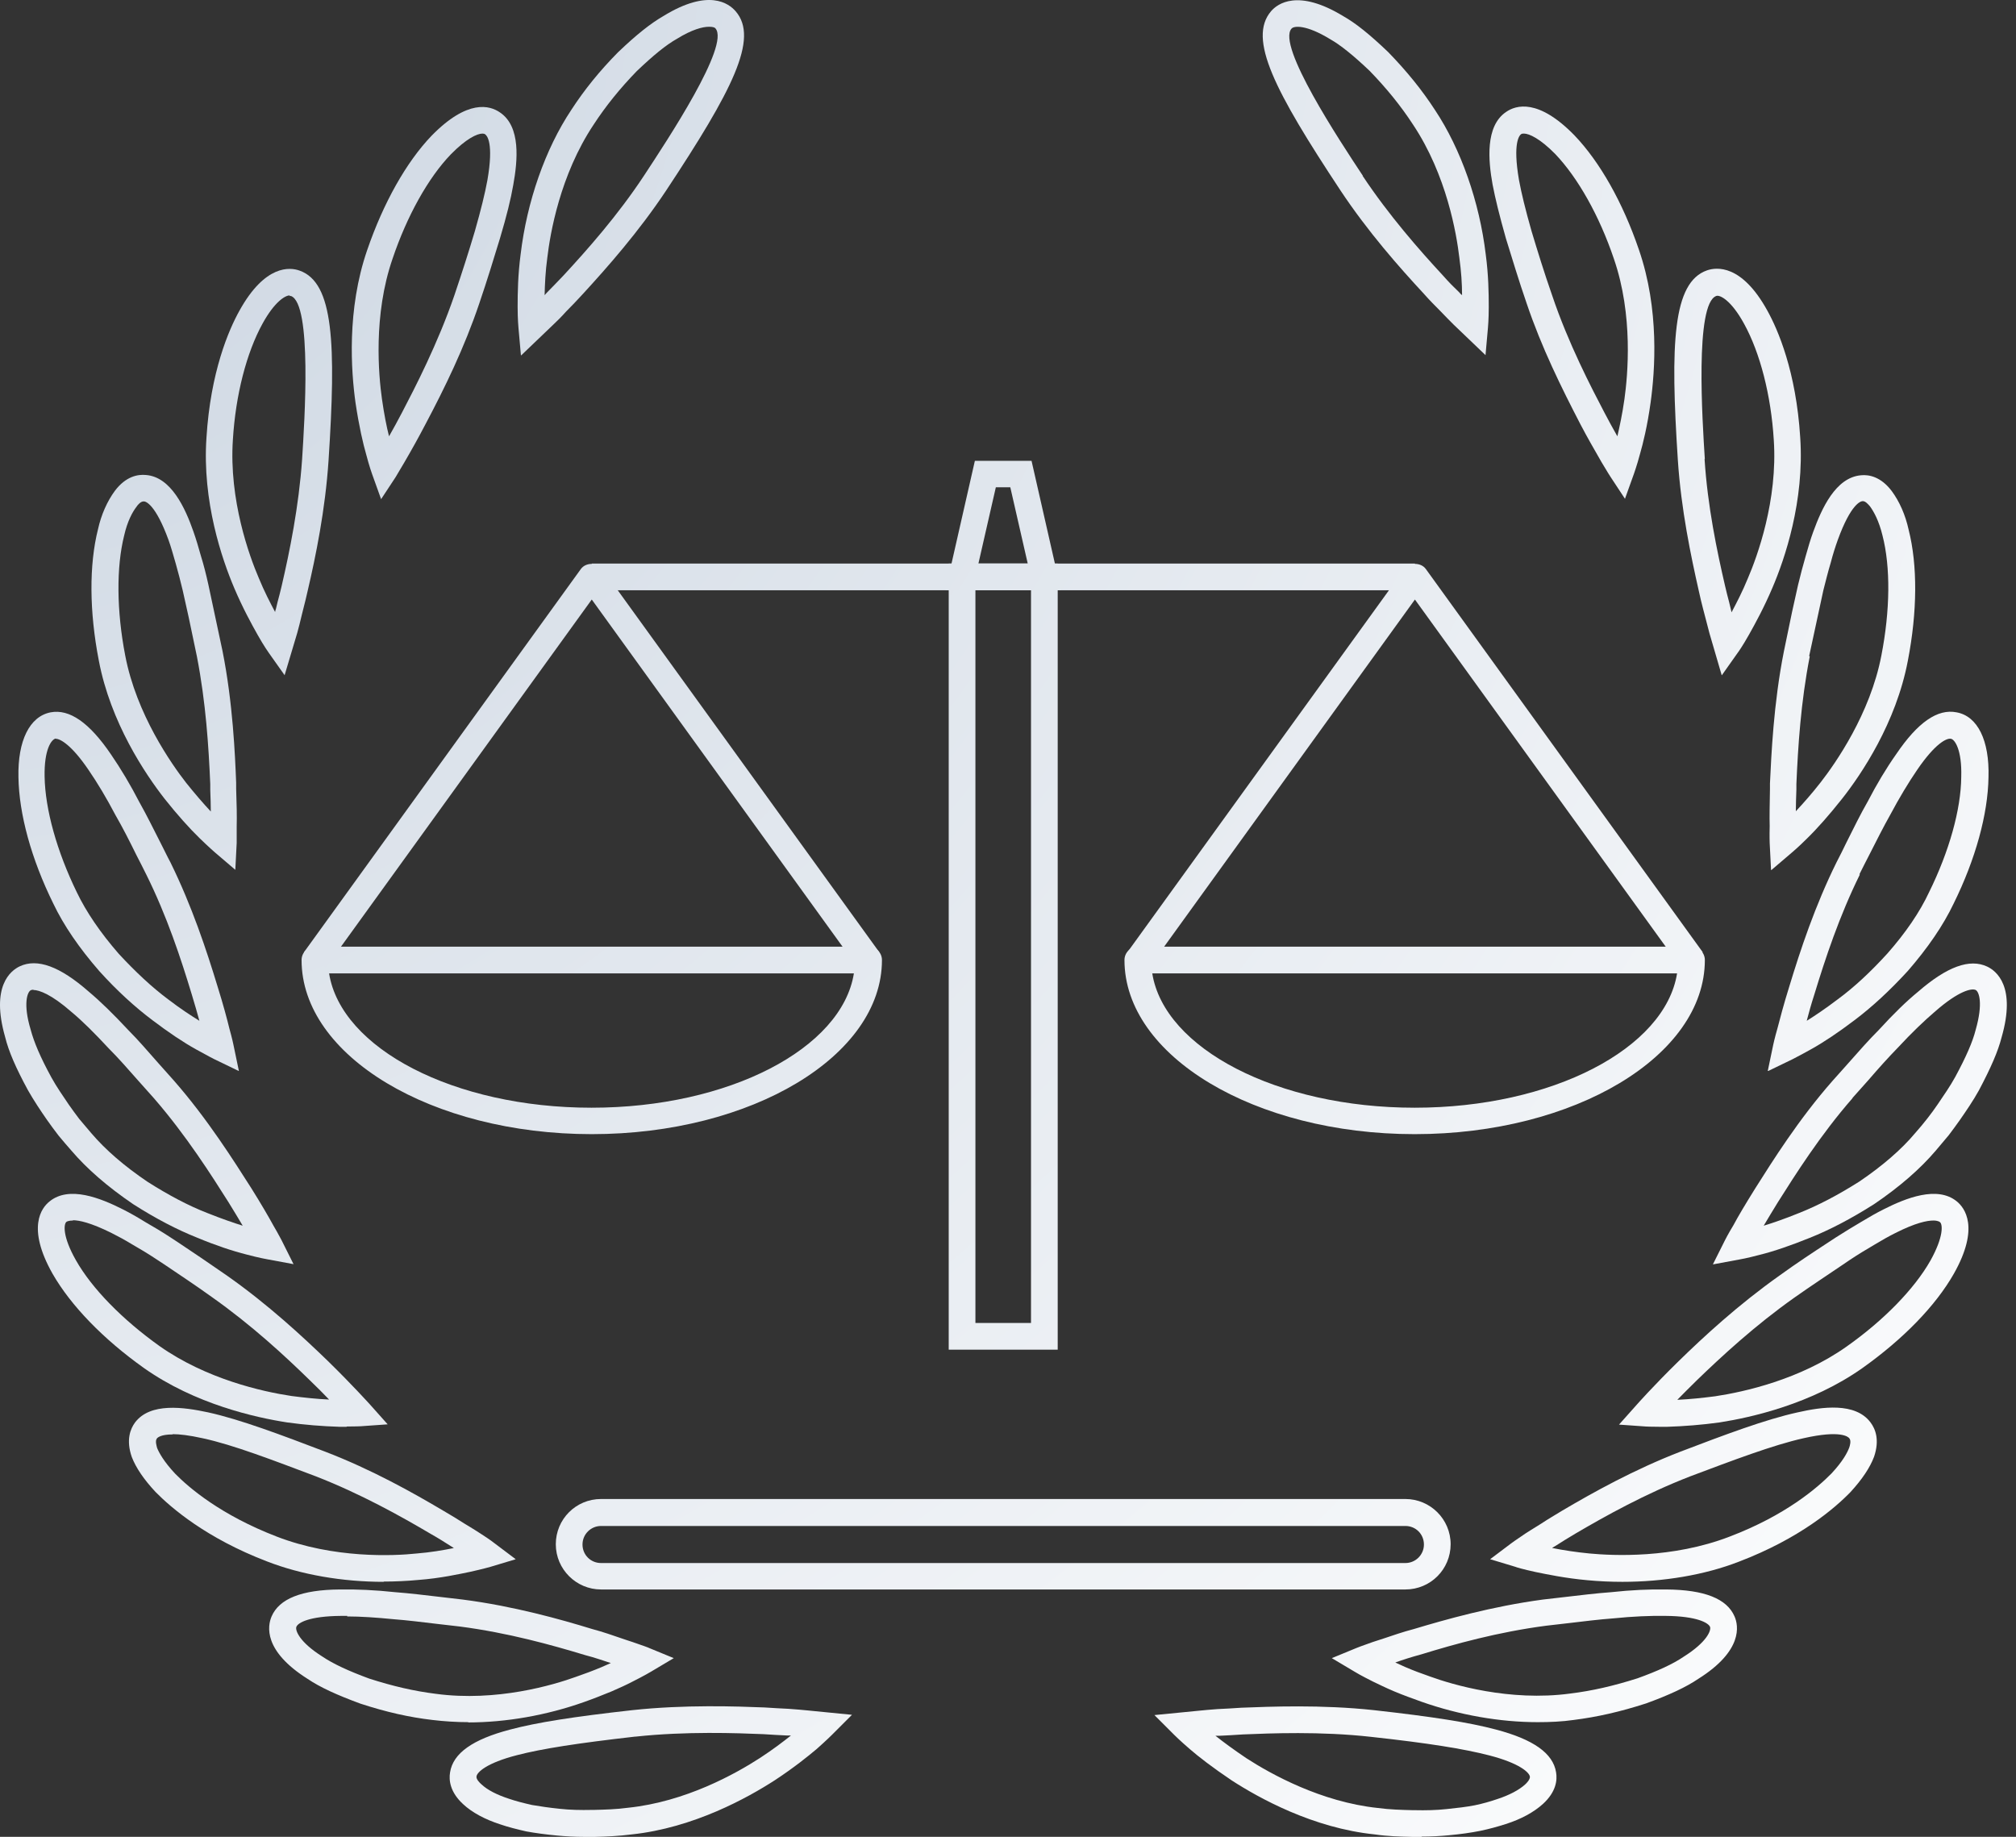
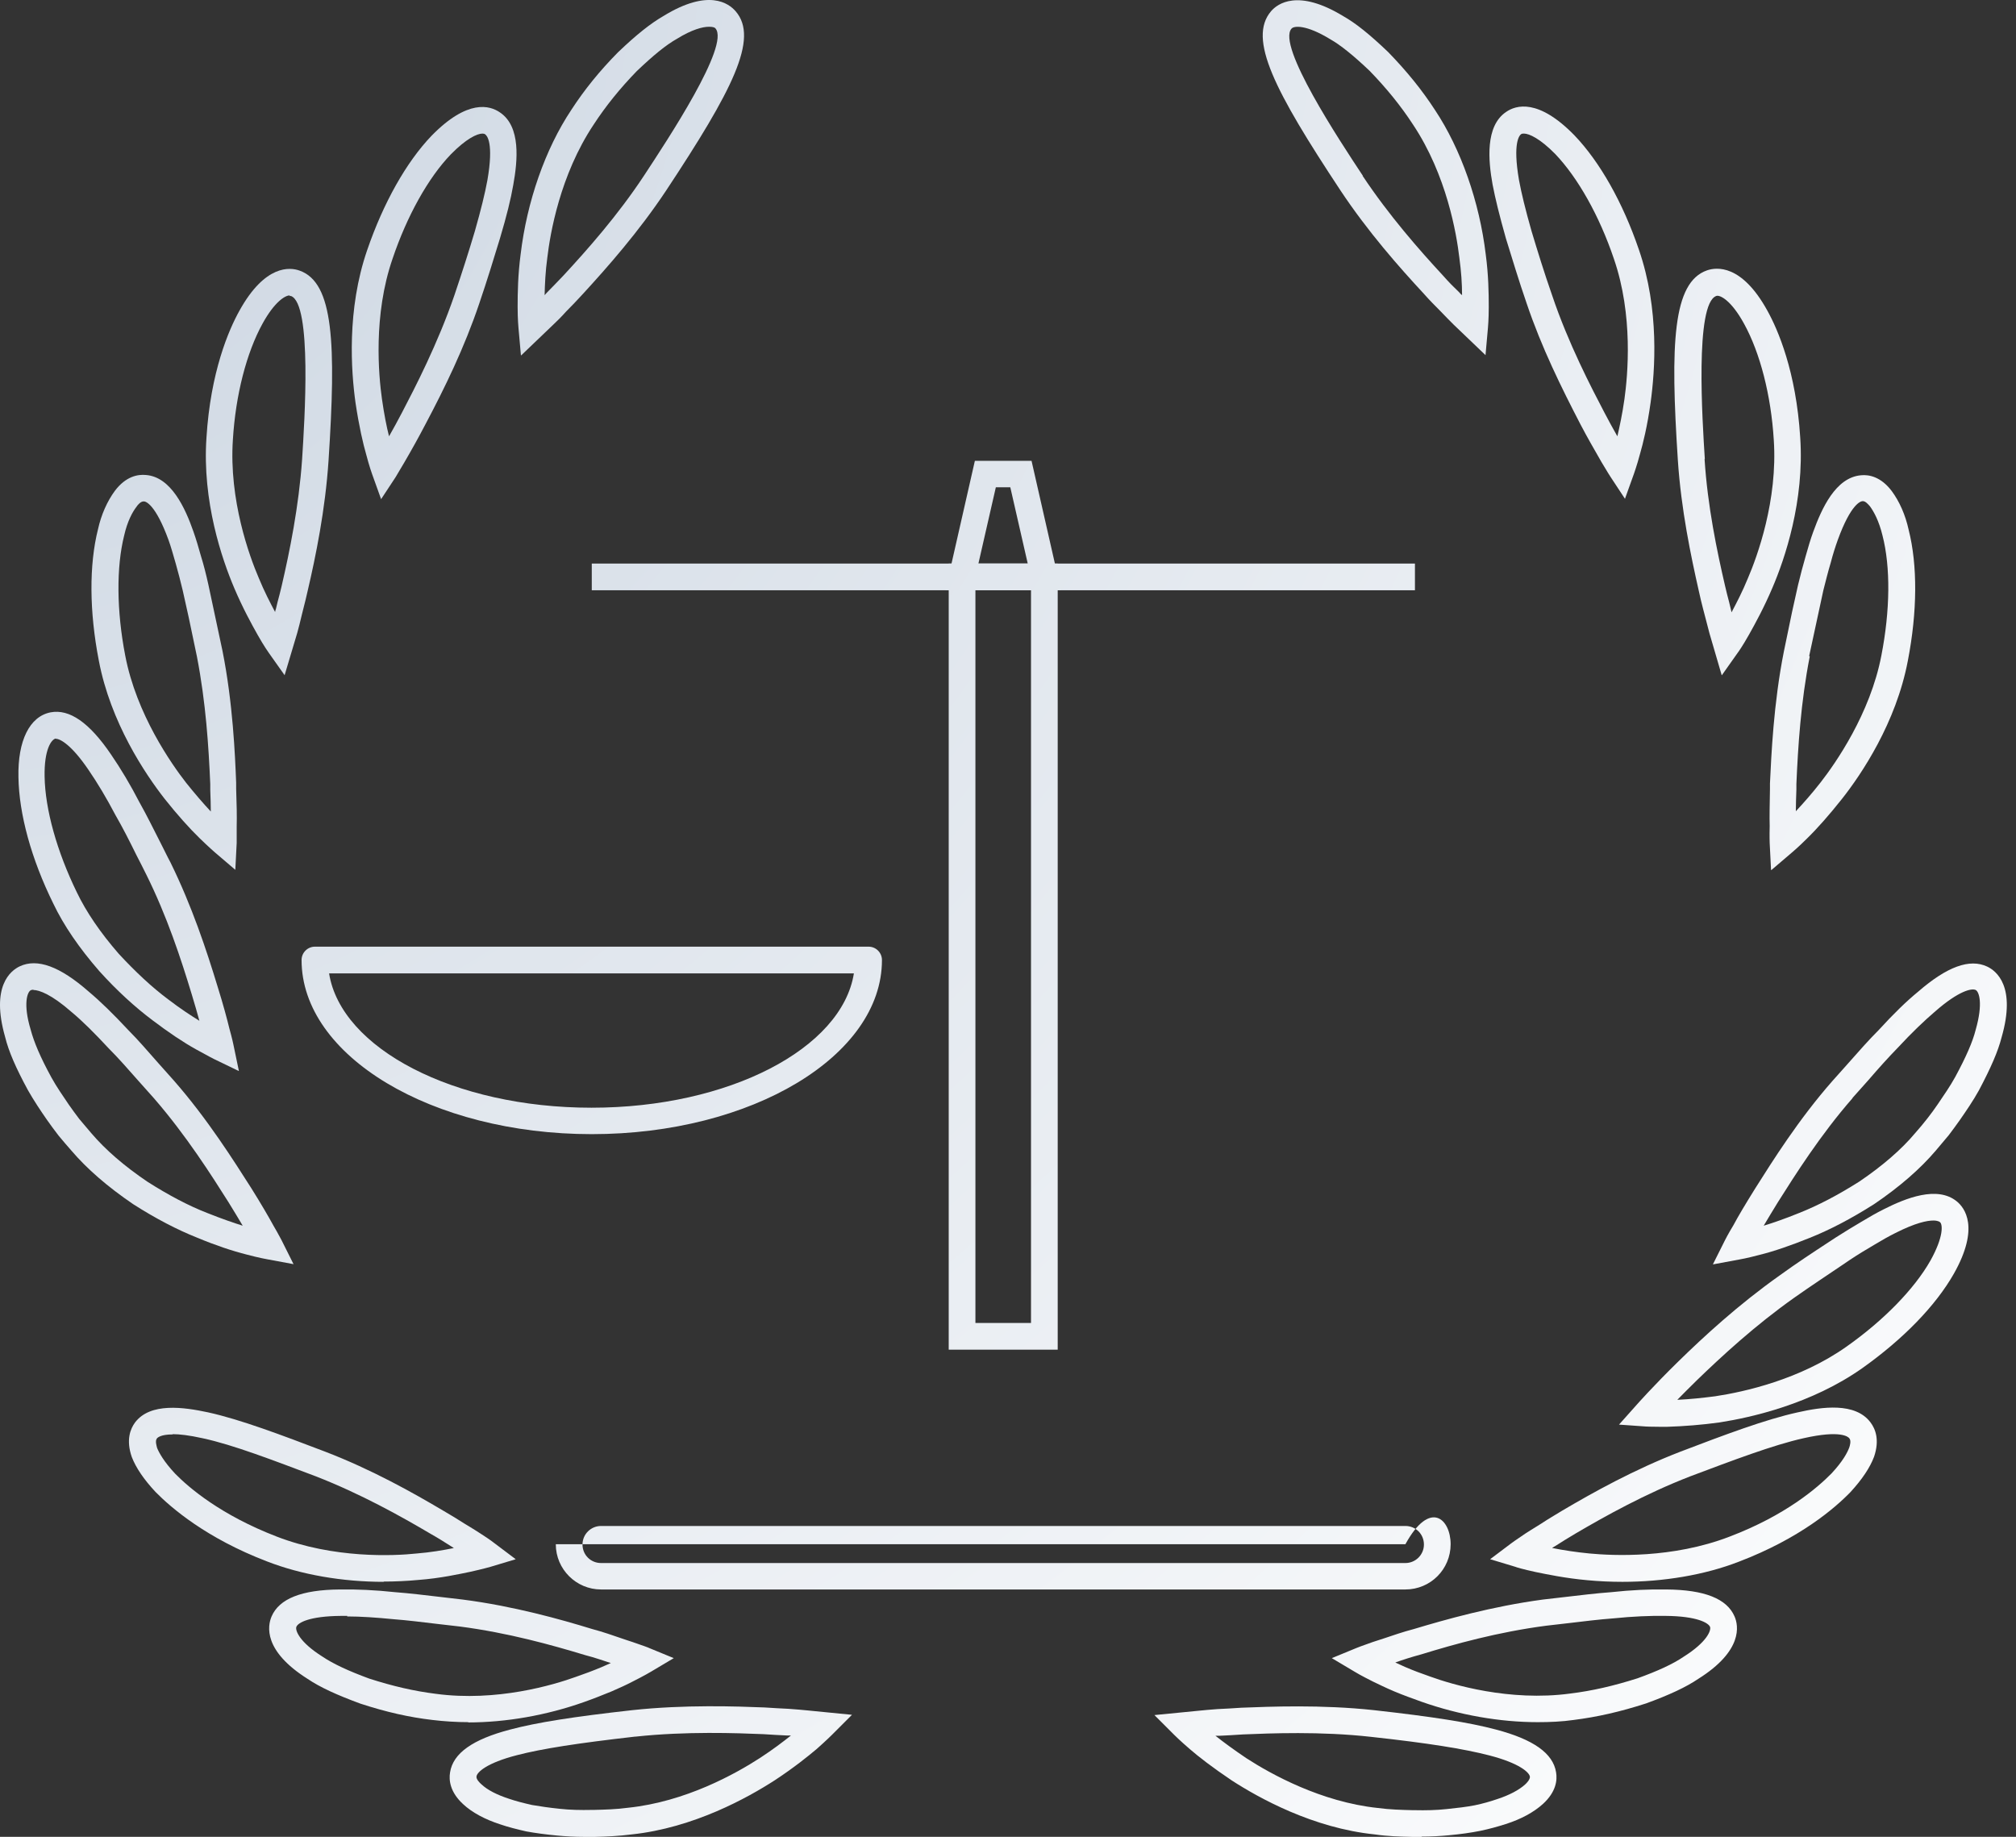
<svg xmlns="http://www.w3.org/2000/svg" width="180" height="164" viewBox="0 0 180 164" fill="none">
  <rect x="0" y="0" width="180" height="164" fill="#333333" stroke="none" />
  <g id="Vector">
-     <path d="M125.482 141.915H53.664C51.45 141.915 49.625 140.115 49.625 137.876C49.625 135.638 51.425 133.838 53.664 133.838H125.482C127.696 133.838 129.521 135.638 129.521 137.876C129.521 140.115 127.72 141.915 125.482 141.915ZM53.664 136.246C52.763 136.246 52.009 136.976 52.009 137.901C52.009 138.825 52.739 139.555 53.664 139.555H125.482C126.382 139.555 127.136 138.825 127.136 137.901C127.136 136.976 126.407 136.246 125.482 136.246H53.664Z" fill="url(#paint0_radial_3916_4294)" />
+     <path d="M125.482 141.915H53.664C51.45 141.915 49.625 140.115 49.625 137.876H125.482C127.696 133.838 129.521 135.638 129.521 137.876C129.521 140.115 127.72 141.915 125.482 141.915ZM53.664 136.246C52.763 136.246 52.009 136.976 52.009 137.901C52.009 138.825 52.739 139.555 53.664 139.555H125.482C126.382 139.555 127.136 138.825 127.136 137.901C127.136 136.976 126.407 136.246 125.482 136.246H53.664Z" fill="url(#paint0_radial_3916_4294)" />
    <path d="M94.438 120.505H84.707V50.317H94.438V120.505ZM87.091 118.121H92.054V52.677H87.091V118.121Z" fill="url(#paint1_radial_3916_4294)" />
    <path d="M52.836 101.262C38.555 101.262 26.926 94.279 26.926 85.716C26.926 85.059 27.461 84.523 28.118 84.523H77.554C78.211 84.523 78.746 85.059 78.746 85.716C78.746 94.279 67.117 101.262 52.836 101.262ZM29.383 86.908C30.454 93.622 40.55 98.902 52.812 98.902C65.073 98.902 75.17 93.622 76.24 86.908H29.383Z" fill="url(#paint2_radial_3916_4294)" />
-     <path d="M29.067 86.397L27.145 85.01L51.863 50.804C52.3 50.195 53.347 50.195 53.785 50.804L78.503 85.01L76.581 86.397L52.836 53.528L29.091 86.397H29.067Z" fill="url(#paint3_radial_3916_4294)" />
-     <path d="M126.309 101.262C112.028 101.262 100.399 94.279 100.399 85.716C100.399 85.059 100.934 84.523 101.591 84.523H151.027C151.684 84.523 152.219 85.059 152.219 85.716C152.219 94.279 140.59 101.262 126.309 101.262ZM102.881 86.908C103.951 93.622 114.048 98.902 126.309 98.902C138.571 98.902 148.667 93.622 149.738 86.908H102.856H102.881Z" fill="url(#paint4_radial_3916_4294)" />
-     <path d="M150.077 86.397L126.332 53.528L102.588 86.397L100.666 85.01L125.384 50.804C125.821 50.195 126.868 50.195 127.306 50.804L152.024 85.01L150.102 86.397H150.077Z" fill="url(#paint5_radial_3916_4294)" />
    <path d="M26.195 112.867L23.835 112.429C23.835 112.429 23.129 112.307 22.035 112.015C20.77 111.699 19.237 111.188 17.607 110.507C15.831 109.801 13.909 108.804 11.89 107.514C9.603 105.957 7.754 104.352 6.367 102.722C5.978 102.284 5.588 101.822 5.223 101.384C4.859 100.897 4.518 100.459 4.202 99.997C3.642 99.194 3.01 98.245 2.499 97.345C1.404 95.326 0.771 93.866 0.455 92.577C-0.834 88.052 0.942 86.665 1.769 86.275C3.326 85.546 5.345 86.275 7.924 88.538C8.97 89.414 10.138 90.557 11.476 91.993C12.352 92.869 13.203 93.866 14.128 94.912C14.59 95.423 15.052 95.958 15.539 96.494C18.58 99.973 20.891 103.671 22.448 106.103C23.3 107.466 23.981 108.634 24.419 109.436C24.881 110.215 25.124 110.726 25.149 110.75L26.219 112.891L26.195 112.867ZM2.985 88.368C2.985 88.368 2.815 88.368 2.742 88.416C2.45 88.562 2.036 89.609 2.742 91.944C3.034 93.039 3.593 94.377 4.591 96.202C5.029 97.004 5.637 97.88 6.148 98.635C6.44 99.048 6.756 99.486 7.072 99.9C7.413 100.313 7.778 100.727 8.143 101.165C9.408 102.649 11.087 104.108 13.179 105.52C15.052 106.712 16.853 107.66 18.483 108.293C19.821 108.828 20.891 109.193 21.67 109.436C21.305 108.828 20.891 108.123 20.405 107.344C18.896 104.96 16.634 101.384 13.739 98.051C13.252 97.515 12.79 96.98 12.328 96.469C11.427 95.447 10.576 94.474 9.724 93.623C8.435 92.236 7.364 91.166 6.367 90.338C4.591 88.781 3.496 88.392 2.985 88.392V88.368Z" fill="url(#paint6_radial_3916_4294)" />
-     <path d="M30.94 127.391C30.745 127.391 30.527 127.391 30.308 127.391C28.775 127.342 27.218 127.22 25.637 127.001C22.814 126.563 17.413 125.371 12.84 122.136C9.215 119.557 6.319 116.564 4.689 113.718C2.354 109.582 3.716 107.83 4.422 107.271C6.174 105.835 8.996 106.979 10.966 107.976C11.599 108.292 12.28 108.682 12.986 109.12C13.667 109.509 14.445 109.971 15.224 110.482L15.929 110.944C17.243 111.82 18.727 112.818 20.26 113.888C23.933 116.467 27.023 119.338 29.286 121.527C31.524 123.717 32.935 125.298 33.008 125.371L34.614 127.172L32.205 127.342C32.205 127.342 31.719 127.366 30.965 127.366L30.94 127.391ZM6.514 108.974C6.125 108.974 5.955 109.071 5.93 109.095C5.687 109.29 5.565 110.385 6.782 112.526C8.217 115.056 10.942 117.829 14.251 120.189C18.435 123.133 23.423 124.252 26.026 124.641C27.145 124.787 28.288 124.909 29.383 124.958C28.897 124.447 28.313 123.863 27.656 123.23C25.466 121.089 22.474 118.316 18.922 115.81C17.438 114.74 15.954 113.766 14.664 112.891L13.959 112.428C13.229 111.942 12.499 111.504 11.818 111.115C11.137 110.701 10.504 110.36 9.92 110.068C8.095 109.168 7.074 108.949 6.514 108.949V108.974Z" fill="url(#paint7_radial_3916_4294)" />
    <path d="M34.272 141.234C30.574 141.234 26.9 140.601 23.835 139.409C18.434 137.341 15.295 134.641 13.884 133.206C12.838 132.086 12.133 131.04 11.768 130.091C11.232 128.559 11.646 127.561 12.06 127.002C13.422 125.201 16.415 125.639 18.58 126.102C21.451 126.734 25.124 128.121 29.017 129.605C33.201 131.211 36.875 133.279 39.624 134.909C40.257 135.273 40.889 135.663 41.497 136.052L41.862 136.271C42.252 136.514 42.617 136.733 42.908 136.928C43.711 137.439 44.149 137.779 44.174 137.804L46.047 139.215L43.784 139.896C43.784 139.896 43.103 140.091 42.008 140.334C41.059 140.528 39.332 140.918 37.361 141.064C36.34 141.161 35.269 141.21 34.223 141.21L34.272 141.234ZM15.417 128.072C14.347 128.072 14.055 128.364 14.006 128.437C13.836 128.656 13.982 129.094 14.03 129.289C14.201 129.702 14.614 130.481 15.636 131.575C16.877 132.841 19.723 135.273 24.711 137.195C29.82 139.166 35.148 138.923 37.191 138.704C38.432 138.606 39.551 138.412 40.524 138.217L40.257 138.047C39.648 137.658 39.065 137.293 38.456 136.952C35.78 135.371 32.204 133.376 28.214 131.819C24.394 130.383 20.818 128.997 18.093 128.413C16.877 128.145 16.025 128.048 15.417 128.048V128.072Z" fill="url(#paint8_radial_3916_4294)" />
    <path d="M41.839 153.763C40.744 153.763 39.649 153.69 38.627 153.568C36.535 153.325 34.491 152.863 32.18 152.109C30.063 151.33 28.579 150.649 27.46 149.895C23.495 147.389 23.884 145.175 24.249 144.323C24.93 142.742 26.925 141.939 30.355 141.915C31.815 141.891 33.494 141.964 35.294 142.158C36.584 142.255 37.97 142.426 39.43 142.596C40.038 142.669 40.671 142.742 41.303 142.815C45.853 143.399 50.086 144.591 52.859 145.443C53.857 145.71 54.757 146.026 55.463 146.27C55.828 146.391 56.168 146.513 56.484 146.61C57.409 146.927 57.944 147.121 57.968 147.146L60.158 148.046L58.114 149.262C58.114 149.262 57.506 149.627 56.484 150.138C55.974 150.406 55.341 150.698 54.611 151.014C53.784 151.354 52.981 151.671 52.154 151.963C48.797 153.155 45.172 153.787 41.79 153.787L41.839 153.763ZM31.012 144.275C30.818 144.275 30.623 144.275 30.428 144.275C27.606 144.299 26.609 144.883 26.463 145.248C26.341 145.564 26.73 146.61 28.774 147.9C29.747 148.557 31.11 149.189 32.959 149.87C35.075 150.552 36.973 150.99 38.919 151.233C44.344 151.963 49.453 150.43 51.4 149.724C52.178 149.457 52.957 149.165 53.711 148.849C54.003 148.727 54.27 148.605 54.538 148.484C53.857 148.265 53.103 147.997 52.251 147.778C49.283 146.878 45.366 145.783 41.06 145.224C40.403 145.151 39.77 145.078 39.162 145.005C37.727 144.834 36.364 144.664 35.099 144.567C33.615 144.421 32.204 144.323 30.988 144.323L31.012 144.275Z" fill="url(#paint9_radial_3916_4294)" />
    <path d="M52.203 164.006C51.328 164.006 50.501 163.957 49.722 163.884C48.7 163.787 47.8 163.665 46.997 163.519C46.146 163.324 45.367 163.13 44.662 162.886C43.299 162.448 42.131 161.816 41.353 161.086C40.185 160.016 40.063 158.945 40.185 158.24C40.453 156.537 42.204 155.296 45.562 154.42C47.946 153.787 51.206 153.277 56.437 152.693C61.157 152.182 65.779 152.352 68.26 152.449C69.063 152.498 69.769 152.547 70.401 152.571C71.083 152.62 71.642 152.668 72.129 152.717L76.07 153.106L74.294 154.882C74.294 154.882 73.783 155.393 72.932 156.147C72.153 156.804 70.888 157.826 69.185 158.945C66.776 160.502 61.935 163.203 56.388 163.787C55.245 163.933 54.15 163.981 53.104 164.006H52.933C52.69 164.006 52.471 164.006 52.228 164.006H52.203ZM56.704 155.053C51.595 155.636 48.432 156.123 46.17 156.707C43.421 157.412 42.594 158.24 42.545 158.605C42.496 158.848 42.837 159.188 42.983 159.31C43.518 159.821 44.394 160.259 45.44 160.6C46.073 160.818 46.754 160.989 47.508 161.159C48.214 161.281 49.041 161.402 49.99 161.5C50.865 161.597 51.839 161.621 52.86 161.597H53.031C54.004 161.573 55.026 161.548 56.096 161.402C61.205 160.867 65.657 158.386 67.871 156.95C68.99 156.22 69.915 155.515 70.62 154.955C70.523 154.955 70.401 154.955 70.304 154.955C69.671 154.931 68.942 154.882 68.163 154.834C65.779 154.736 61.278 154.566 56.753 155.053H56.704Z" fill="url(#paint10_radial_3916_4294)" />
    <path d="M21.305 95.618L19.14 94.572C19.14 94.572 18.507 94.255 17.51 93.696C16.366 93.063 15.028 92.163 13.617 91.093C12.06 89.925 10.454 88.465 8.873 86.713C7.073 84.646 5.686 82.626 4.761 80.68C2.791 76.69 1.696 72.676 1.647 69.391C1.574 66.131 2.645 63.966 4.518 63.601C6.197 63.285 7.973 64.501 9.919 67.372C10.771 68.613 11.646 70.073 12.449 71.63C13.082 72.749 13.69 73.99 14.347 75.279C14.639 75.839 14.907 76.422 15.223 77.006C17.145 80.923 18.434 84.816 19.432 88.1C19.943 89.73 20.283 91.02 20.478 91.823C20.721 92.698 20.843 93.258 20.843 93.282L21.329 95.618H21.305ZM4.98 65.937C4.591 66.01 3.934 66.91 3.983 69.343C4.032 72.262 5.078 76.009 6.854 79.658C7.705 81.434 8.97 83.283 10.6 85.156C12.084 86.762 13.569 88.149 15.004 89.219C16.147 90.095 17.096 90.703 17.802 91.141C17.631 90.484 17.388 89.682 17.12 88.781C16.147 85.57 14.907 81.799 13.058 78.077C12.766 77.493 12.474 76.909 12.182 76.35C11.549 75.06 10.941 73.868 10.308 72.773C9.53 71.289 8.703 69.902 7.9 68.735C6.416 66.545 5.394 65.961 4.98 65.961V65.937Z" fill="url(#paint11_radial_3916_4294)" />
    <path d="M21.012 77.663L19.187 76.106C19.187 76.106 18.652 75.644 17.825 74.841C16.924 73.965 15.83 72.748 14.711 71.337C12.959 69.099 9.869 64.501 8.823 58.978C7.972 54.599 7.947 50.439 8.75 47.252C9.042 45.938 9.577 44.746 10.258 43.822C11.232 42.532 12.302 42.337 13.032 42.41C15.27 42.581 16.535 45.354 17.265 47.447C17.508 48.128 17.727 48.882 17.946 49.66C18.19 50.439 18.409 51.315 18.603 52.191L19.868 58.127C20.793 62.774 20.987 67.396 21.085 69.878V70.413C21.133 71.751 21.158 72.919 21.133 73.77C21.133 74.67 21.133 75.23 21.133 75.254L21.012 77.638V77.663ZM12.813 44.77C12.57 44.77 12.302 45.062 12.18 45.257C11.84 45.695 11.378 46.522 11.086 47.811C10.38 50.633 10.404 54.526 11.183 58.54C12.18 63.771 15.319 68.223 16.608 69.878C17.387 70.851 18.141 71.727 18.822 72.456C18.822 71.873 18.798 71.216 18.773 70.51V69.999C18.628 66.666 18.384 62.749 17.581 58.613L16.852 55.134L16.316 52.726C16.122 51.899 15.903 51.072 15.684 50.293C15.465 49.539 15.27 48.833 15.051 48.225C13.883 45.014 13.008 44.77 12.862 44.77C12.862 44.77 12.862 44.77 12.837 44.77H12.813Z" fill="url(#paint12_radial_3916_4294)" />
    <path d="M25.417 60.292L24.006 58.298C24.006 58.298 23.568 57.689 23.008 56.692C22.473 55.743 21.67 54.283 20.916 52.507C19.821 49.928 18.045 44.771 18.434 39.078C18.799 33.19 20.429 29.444 21.378 27.741C23.665 23.605 25.903 23.848 26.755 24.164C29.796 25.235 30.015 30.709 29.334 41.121C29.042 45.525 28.19 49.685 27.46 52.799C27.338 53.334 27.217 53.845 27.095 54.308L26.949 54.892C26.803 55.524 26.657 56.084 26.536 56.522L25.417 60.268V60.292ZM25.855 26.378C25.465 26.378 24.516 26.938 23.446 28.884C22.011 31.487 21.037 35.258 20.794 39.248C20.429 44.649 22.278 49.685 23.105 51.607C23.592 52.799 24.127 53.821 24.565 54.648C24.565 54.551 24.614 54.454 24.638 54.356L24.784 53.748C24.906 53.31 25.027 52.824 25.149 52.313C25.855 49.272 26.682 45.233 26.974 41C27.193 37.569 27.874 27.108 25.976 26.427C25.952 26.427 25.903 26.427 25.879 26.427L25.855 26.378Z" fill="url(#paint13_radial_3916_4294)" />
    <path d="M34.03 44.576L33.227 42.338C33.227 42.338 32.984 41.681 32.692 40.562C32.424 39.637 32.059 38.08 31.743 35.964C31.354 33.166 30.94 27.668 32.789 22.315C34.225 18.131 36.268 14.481 38.531 12.121C41.742 8.837 43.737 9.397 44.662 10.054C46.511 11.319 46.219 14.335 45.829 16.501C45.61 17.766 45.245 19.25 44.637 21.294C44.078 23.118 43.494 25.04 42.788 27.108C41.45 31.074 39.699 34.65 37.971 37.91C37.387 39.029 36.779 40.124 36.098 41.292C35.636 42.094 35.319 42.581 35.319 42.605L34.006 44.6L34.03 44.576ZM43.08 11.927C42.594 11.927 41.62 12.389 40.258 13.776C38.239 15.868 36.341 19.274 35.052 23.094C33.3 28.154 33.811 33.555 34.103 35.623C34.298 36.986 34.517 38.105 34.736 38.956C35.149 38.226 35.538 37.521 35.903 36.815C37.022 34.674 39.09 30.684 40.574 26.354C41.256 24.334 41.864 22.437 42.399 20.637C42.959 18.666 43.299 17.279 43.518 16.087C44.102 12.73 43.469 12.097 43.324 12C43.275 11.951 43.178 11.927 43.08 11.927Z" fill="url(#paint14_radial_3916_4294)" />
    <path d="M46.509 31.706L46.29 29.249C46.29 29.249 46.217 28.519 46.217 27.375C46.217 26.159 46.242 24.529 46.485 22.704C47.045 18.009 48.675 13.313 51.01 9.81C52.178 8.01 53.54 6.331 55.17 4.677C56.849 3.071 58.114 2.074 59.258 1.417C63.272 -1.041 65.072 0.298 65.68 1.003C67.797 3.436 65.364 8.107 59.477 17.011C57.019 20.709 54.221 23.872 52.056 26.232C51.521 26.816 51.01 27.351 50.548 27.813C50.134 28.276 49.721 28.689 49.38 29.005L46.534 31.73L46.509 31.706ZM63.296 2.39C62.737 2.39 61.788 2.633 60.45 3.46C59.452 4.02 58.333 4.944 56.849 6.355C55.365 7.888 54.1 9.445 53.005 11.124C49.988 15.649 49.112 20.928 48.869 22.996C48.699 24.237 48.65 25.356 48.626 26.354C48.699 26.281 48.748 26.208 48.821 26.135C49.283 25.672 49.769 25.162 50.305 24.602C52.421 22.315 55.146 19.25 57.506 15.673C59.598 12.486 65.194 4.044 63.88 2.536C63.807 2.438 63.612 2.39 63.321 2.39H63.296Z" fill="url(#paint15_radial_3916_4294)" />
    <path d="M152.948 112.866L154.019 110.725C154.019 110.725 154.286 110.19 154.773 109.387C155.186 108.609 155.868 107.465 156.719 106.103C158.276 103.645 160.587 99.948 163.628 96.493C164.115 95.933 164.602 95.422 165.039 94.912C165.964 93.865 166.84 92.868 167.74 91.968C169.029 90.557 170.197 89.413 171.268 88.537C173.846 86.299 175.866 85.569 177.423 86.299C178.25 86.688 180.026 88.075 178.712 92.625C178.396 93.865 177.763 95.325 176.693 97.344C176.182 98.269 175.549 99.193 174.99 99.996C174.674 100.458 174.333 100.896 173.992 101.359C173.603 101.821 173.214 102.283 172.825 102.745C171.438 104.375 169.589 105.981 167.326 107.514C165.258 108.827 163.336 109.825 161.56 110.531C159.93 111.187 158.398 111.723 157.108 112.039C156.013 112.331 155.332 112.452 155.308 112.452L152.948 112.89V112.866ZM165.404 98.05C162.509 101.359 160.247 104.959 158.738 107.343C158.252 108.122 157.838 108.828 157.473 109.436C158.276 109.192 159.347 108.827 160.66 108.292C162.315 107.635 164.091 106.711 166.013 105.494C168.056 104.108 169.759 102.648 171 101.164C171.389 100.726 171.754 100.288 172.095 99.85C172.411 99.437 172.727 99.023 173.019 98.585C173.53 97.831 174.138 96.955 174.576 96.152C175.549 94.352 176.133 93.014 176.401 91.943C177.082 89.559 176.693 88.537 176.401 88.391C176.06 88.221 174.917 88.44 172.8 90.289C171.803 91.141 170.708 92.187 169.443 93.549C168.567 94.449 167.716 95.398 166.815 96.444C166.353 96.955 165.891 97.49 165.404 98.025V98.05Z" fill="url(#paint16_radial_3916_4294)" />
    <path d="M148.203 127.391C147.425 127.391 146.987 127.366 146.962 127.366L144.554 127.196L146.159 125.396C146.159 125.396 147.619 123.741 149.857 121.552C152.12 119.338 155.21 116.491 158.883 113.888C160.392 112.793 161.876 111.82 163.214 110.944L163.919 110.482C164.722 109.971 165.476 109.509 166.182 109.095C166.863 108.682 167.544 108.293 168.177 107.976C170.148 106.979 172.97 105.835 174.721 107.271C175.403 107.83 176.789 109.582 174.454 113.718C172.824 116.589 169.929 119.557 166.304 122.136C161.73 125.371 156.329 126.563 153.531 127.001C151.95 127.22 150.368 127.342 148.86 127.391C148.617 127.391 148.422 127.391 148.227 127.391H148.203ZM172.629 108.974C172.07 108.974 171.048 109.168 169.223 110.093C168.639 110.385 168.031 110.725 167.35 111.139C166.644 111.553 165.914 111.991 165.185 112.477L164.503 112.939C163.214 113.815 161.73 114.788 160.246 115.834C156.694 118.34 153.701 121.114 151.487 123.255C150.831 123.887 150.271 124.471 149.76 124.982C150.879 124.933 151.998 124.812 153.142 124.666C155.721 124.277 160.708 123.182 164.893 120.214C168.201 117.878 170.926 115.08 172.361 112.55C173.554 110.409 173.456 109.314 173.213 109.12C173.189 109.095 173.018 108.974 172.629 108.974Z" fill="url(#paint17_radial_3916_4294)" />
    <path d="M144.872 141.234C143.826 141.234 142.755 141.185 141.733 141.088C139.787 140.917 138.06 140.552 137.111 140.358C135.992 140.115 135.335 139.92 135.31 139.896L133.048 139.214L134.921 137.803C134.921 137.803 135.383 137.463 136.186 136.927C136.478 136.733 136.843 136.514 137.232 136.271L137.622 136.027C138.206 135.638 138.838 135.273 139.471 134.884C142.195 133.278 145.893 131.21 150.054 129.605C153.946 128.12 157.62 126.734 160.515 126.101C162.656 125.615 165.648 125.177 167.011 127.001C167.449 127.585 167.838 128.558 167.327 130.067C166.962 131.04 166.257 132.086 165.235 133.205C163.824 134.665 160.685 137.365 155.26 139.433C152.195 140.625 148.521 141.234 144.847 141.234H144.872ZM138.619 138.217C139.592 138.412 140.687 138.582 141.928 138.703C143.996 138.898 149.324 139.166 154.433 137.195C159.42 135.297 162.267 132.84 163.532 131.551C164.529 130.48 164.943 129.702 165.113 129.24C165.162 129.094 165.308 128.631 165.113 128.412C165.016 128.291 164.359 127.658 161.026 128.412C158.301 129.021 154.725 130.383 150.905 131.818C146.891 133.375 143.315 135.37 140.663 136.927C140.055 137.292 139.446 137.657 138.887 138.022L138.595 138.193L138.619 138.217Z" fill="url(#paint18_radial_3916_4294)" />
    <path d="M137.304 153.763C133.923 153.763 130.298 153.13 126.916 151.938C126.113 151.646 125.286 151.354 124.483 151.014C123.729 150.697 123.096 150.381 122.585 150.138C121.564 149.627 120.98 149.286 120.955 149.262L118.912 148.046L121.101 147.145C121.101 147.145 121.637 146.927 122.561 146.61C122.877 146.513 123.218 146.391 123.607 146.27C124.337 146.026 125.237 145.71 126.259 145.442C129.008 144.615 133.217 143.423 137.767 142.815C138.423 142.742 139.056 142.669 139.664 142.596C141.124 142.426 142.511 142.255 143.849 142.158C145.625 141.963 147.279 141.89 148.763 141.915C152.194 141.939 154.188 142.742 154.87 144.323C155.235 145.151 155.624 147.389 151.634 149.895C150.563 150.624 149.055 151.33 146.987 152.084C144.652 152.838 142.608 153.301 140.491 153.568C139.47 153.714 138.399 153.763 137.304 153.763ZM124.58 148.435C124.848 148.557 125.116 148.678 125.432 148.824C126.162 149.14 126.94 149.432 127.719 149.7C129.665 150.406 134.774 151.938 140.199 151.208C142.17 150.965 144.068 150.527 146.209 149.846C148.033 149.189 149.396 148.557 150.32 147.924C152.412 146.61 152.802 145.564 152.68 145.248C152.534 144.907 151.537 144.299 148.739 144.275C147.352 144.25 145.746 144.323 144.068 144.494C142.754 144.591 141.416 144.761 139.956 144.932C139.348 145.005 138.715 145.078 138.059 145.151C133.752 145.71 129.835 146.805 126.916 147.705C126.016 147.948 125.262 148.192 124.58 148.435Z" fill="url(#paint19_radial_3916_4294)" />
    <path d="M126.941 164.005C126.722 164.005 126.478 164.005 126.235 164.005H126.065C125.019 163.981 123.924 163.957 122.756 163.786C117.233 163.227 112.392 160.526 109.983 158.969C108.28 157.826 106.991 156.828 106.237 156.171C105.361 155.417 104.874 154.931 104.85 154.906L103.074 153.13L107.04 152.741C107.502 152.692 108.061 152.644 108.718 152.595C109.375 152.571 110.081 152.522 110.835 152.473C113.365 152.376 117.963 152.181 122.683 152.692C127.914 153.276 131.174 153.787 133.558 154.42C136.891 155.296 138.667 156.536 138.935 158.239C139.056 158.945 138.935 159.991 137.767 161.061C136.964 161.791 135.82 162.424 134.434 162.862C133.753 163.081 132.974 163.3 132.147 163.47C131.295 163.64 130.42 163.762 129.373 163.859C128.619 163.932 127.792 163.981 126.916 163.981L126.941 164.005ZM108.524 154.979C109.229 155.539 110.154 156.22 111.273 156.974C113.487 158.41 117.963 160.891 123.024 161.426C124.118 161.572 125.14 161.597 126.113 161.621H126.284C127.305 161.645 128.279 161.621 129.154 161.524C130.103 161.426 130.955 161.329 131.685 161.183C132.39 161.037 133.071 160.842 133.704 160.624C134.75 160.283 135.626 159.821 136.161 159.334C136.307 159.212 136.623 158.872 136.599 158.629C136.55 158.264 135.699 157.436 132.974 156.731C130.711 156.147 127.549 155.636 122.44 155.077C117.89 154.566 113.389 154.76 110.981 154.858C110.227 154.906 109.497 154.955 108.864 154.979C108.767 154.979 108.645 154.979 108.548 154.979H108.524Z" fill="url(#paint20_radial_3916_4294)" />
-     <path d="M157.837 95.617L158.324 93.282C158.324 93.282 158.446 92.698 158.713 91.773C158.908 91.019 159.249 89.706 159.759 88.076C160.757 84.791 162.046 80.898 163.968 77.006C164.285 76.398 164.577 75.814 164.844 75.254C165.501 73.941 166.109 72.7 166.766 71.556C167.545 70.048 168.42 68.588 169.296 67.347C171.218 64.501 172.994 63.26 174.697 63.601C176.571 63.941 177.641 66.107 177.544 69.391C177.495 72.675 176.4 76.69 174.43 80.68C173.505 82.626 172.118 84.645 170.342 86.689C168.737 88.44 167.131 89.924 165.574 91.092C164.163 92.163 162.825 93.063 161.681 93.695C160.684 94.255 160.076 94.547 160.051 94.571L157.886 95.617H157.837ZM166.061 78.076C164.212 81.823 162.971 85.594 161.998 88.781C161.706 89.681 161.487 90.484 161.316 91.141C162.022 90.703 162.971 90.07 164.09 89.219C165.55 88.148 167.034 86.762 168.518 85.132C170.148 83.283 171.413 81.434 172.24 79.658C174.04 76.008 175.087 72.262 175.111 69.367C175.184 66.934 174.527 66.009 174.186 65.961C173.797 65.888 172.775 66.399 171.194 68.71C170.391 69.878 169.564 71.264 168.785 72.724C168.153 73.843 167.545 75.06 166.888 76.349C166.596 76.909 166.304 77.493 166.012 78.076H166.061Z" fill="url(#paint21_radial_3916_4294)" />
    <path d="M158.129 77.663L158.008 75.279C158.008 75.279 157.983 74.695 158.008 73.746C157.983 72.967 158.008 71.8 158.032 70.462V69.951C158.154 67.445 158.348 62.822 159.273 58.175L160.003 54.648L160.538 52.239C160.757 51.339 160.976 50.488 161.219 49.66C161.438 48.882 161.657 48.128 161.9 47.471C162.654 45.403 163.895 42.629 166.158 42.435C166.863 42.362 167.934 42.556 168.907 43.846C169.588 44.77 170.123 45.962 170.415 47.301C171.218 50.463 171.194 54.623 170.342 59.003C169.296 64.525 166.206 69.123 164.455 71.337C163.336 72.748 162.265 73.965 161.341 74.865C160.538 75.668 160.003 76.106 159.978 76.13L158.154 77.687L158.129 77.663ZM161.584 58.613C160.781 62.725 160.538 66.666 160.392 69.999V70.486C160.368 71.191 160.343 71.848 160.343 72.432C161.024 71.702 161.779 70.851 162.557 69.853C163.847 68.199 166.985 63.747 167.982 58.516C168.761 54.526 168.81 50.634 168.08 47.812C167.763 46.498 167.301 45.67 166.961 45.208C166.815 45.038 166.547 44.722 166.304 44.746C166.133 44.746 165.258 44.989 164.09 48.201C163.871 48.809 163.652 49.49 163.457 50.244C163.214 51.047 163.019 51.85 162.8 52.702L161.535 58.565L161.584 58.613Z" fill="url(#paint22_radial_3916_4294)" />
    <path d="M153.726 60.292L152.631 56.545C152.509 56.083 152.363 55.523 152.193 54.866L152.047 54.307C151.926 53.844 151.804 53.334 151.682 52.774C150.977 49.66 150.101 45.5 149.809 41.096C149.128 30.684 149.347 25.21 152.412 24.139C153.264 23.847 155.502 23.58 157.789 27.715C158.738 29.419 160.368 33.165 160.733 39.053C161.122 44.746 159.346 49.928 158.251 52.482C157.497 54.258 156.694 55.718 156.159 56.667C155.599 57.664 155.186 58.248 155.161 58.272L153.75 60.267L153.726 60.292ZM152.193 40.975C152.461 45.208 153.312 49.246 154.018 52.288C154.139 52.823 154.261 53.285 154.383 53.747L154.529 54.355C154.529 54.355 154.577 54.574 154.602 54.672C155.04 53.844 155.575 52.823 156.061 51.631C156.889 49.709 158.738 44.673 158.373 39.272C158.129 35.306 157.156 31.511 155.721 28.908C154.553 26.767 153.531 26.304 153.239 26.426C151.317 27.107 151.999 37.569 152.217 40.999L152.193 40.975Z" fill="url(#paint23_radial_3916_4294)" />
    <path d="M145.114 44.576L143.8 42.581C143.8 42.581 143.484 42.094 142.997 41.267C142.34 40.123 141.708 39.029 141.124 37.91C139.421 34.625 137.645 31.049 136.307 27.083C135.601 25.04 135.017 23.093 134.458 21.293C133.874 19.225 133.509 17.741 133.266 16.476C132.876 14.311 132.609 11.27 134.458 10.004C135.358 9.372 137.353 8.788 140.564 12.072C142.851 14.457 144.895 18.082 146.33 22.29C148.179 27.643 147.766 33.117 147.376 35.939C147.084 38.056 146.695 39.612 146.427 40.537C146.136 41.632 145.892 42.264 145.892 42.289L145.089 44.527L145.114 44.576ZM136.063 11.926C136.063 11.926 135.869 11.926 135.82 11.975C135.674 12.072 135.042 12.705 135.626 16.087C135.844 17.254 136.185 18.666 136.745 20.636C137.28 22.412 137.864 24.31 138.569 26.329C140.029 30.684 142.121 34.674 143.24 36.815C143.605 37.52 143.995 38.226 144.408 38.956C144.603 38.104 144.846 37.009 145.041 35.623C145.333 33.53 145.844 28.154 144.092 23.093C142.803 19.274 140.881 15.868 138.861 13.751C137.499 12.364 136.526 11.926 136.063 11.926Z" fill="url(#paint24_radial_3916_4294)" />
    <path d="M132.633 31.706L129.811 29.005C129.47 28.665 129.057 28.251 128.594 27.764C128.157 27.326 127.646 26.816 127.11 26.207C124.945 23.872 122.147 20.709 119.69 17.011C113.803 8.107 111.394 3.46 113.486 1.003C114.07 0.322 115.895 -1.017 119.933 1.441C121.053 2.073 122.293 3.071 123.948 4.652C125.602 6.355 126.964 8.034 128.132 9.834C130.443 13.313 132.098 18.033 132.657 22.728C132.901 24.553 132.925 26.183 132.925 27.399C132.925 28.543 132.852 29.248 132.852 29.273L132.633 31.73V31.706ZM121.661 15.697C124.021 19.249 126.745 22.339 128.838 24.602C129.349 25.186 129.835 25.672 130.297 26.11C130.37 26.207 130.443 26.28 130.541 26.353C130.541 25.356 130.468 24.237 130.297 22.996C130.054 20.928 129.178 15.649 126.162 11.123C125.067 9.445 123.802 7.888 122.293 6.331C120.834 4.944 119.69 4.02 118.741 3.484C116.625 2.195 115.53 2.292 115.311 2.56C113.997 4.068 119.593 12.535 121.685 15.697H121.661Z" fill="url(#paint25_radial_3916_4294)" />
    <path d="M94.73 52.701H84.414L87.042 41.145H92.102L94.73 52.701ZM91.762 50.317L90.205 43.505H88.915L87.358 50.317H91.762Z" fill="url(#paint26_radial_3916_4294)" />
    <path d="M126.334 50.317H52.837V52.701H126.334V50.317Z" fill="url(#paint27_radial_3916_4294)" />
  </g>
  <defs>
    <radialGradient id="paint0_radial_3916_4294" cx="0" cy="0" r="1" gradientUnits="userSpaceOnUse" gradientTransform="translate(-0.03 0.005) rotate(42.386) scale(240.313 262.55)">
      <stop stop-color="#CBD5E1" />
      <stop offset="1" stop-color="white" />
    </radialGradient>
    <radialGradient id="paint1_radial_3916_4294" cx="0" cy="0" r="1" gradientUnits="userSpaceOnUse" gradientTransform="translate(-0.03 0.005) rotate(42.386) scale(240.313 262.55)">
      <stop stop-color="#CBD5E1" />
      <stop offset="1" stop-color="white" />
    </radialGradient>
    <radialGradient id="paint2_radial_3916_4294" cx="0" cy="0" r="1" gradientUnits="userSpaceOnUse" gradientTransform="translate(-0.03 0.005) rotate(42.386) scale(240.313 262.55)">
      <stop stop-color="#CBD5E1" />
      <stop offset="1" stop-color="white" />
    </radialGradient>
    <radialGradient id="paint3_radial_3916_4294" cx="0" cy="0" r="1" gradientUnits="userSpaceOnUse" gradientTransform="translate(-0.03 0.005) rotate(42.386) scale(240.313 262.55)">
      <stop stop-color="#CBD5E1" />
      <stop offset="1" stop-color="white" />
    </radialGradient>
    <radialGradient id="paint4_radial_3916_4294" cx="0" cy="0" r="1" gradientUnits="userSpaceOnUse" gradientTransform="translate(-0.03 0.005) rotate(42.386) scale(240.313 262.55)">
      <stop stop-color="#CBD5E1" />
      <stop offset="1" stop-color="white" />
    </radialGradient>
    <radialGradient id="paint5_radial_3916_4294" cx="0" cy="0" r="1" gradientUnits="userSpaceOnUse" gradientTransform="translate(-0.03 0.005) rotate(42.386) scale(240.313 262.55)">
      <stop stop-color="#CBD5E1" />
      <stop offset="1" stop-color="white" />
    </radialGradient>
    <radialGradient id="paint6_radial_3916_4294" cx="0" cy="0" r="1" gradientUnits="userSpaceOnUse" gradientTransform="translate(-0.03 0.005) rotate(42.386) scale(240.313 262.55)">
      <stop stop-color="#CBD5E1" />
      <stop offset="1" stop-color="white" />
    </radialGradient>
    <radialGradient id="paint7_radial_3916_4294" cx="0" cy="0" r="1" gradientUnits="userSpaceOnUse" gradientTransform="translate(-0.03 0.005) rotate(42.386) scale(240.313 262.55)">
      <stop stop-color="#CBD5E1" />
      <stop offset="1" stop-color="white" />
    </radialGradient>
    <radialGradient id="paint8_radial_3916_4294" cx="0" cy="0" r="1" gradientUnits="userSpaceOnUse" gradientTransform="translate(-0.03 0.005) rotate(42.386) scale(240.313 262.55)">
      <stop stop-color="#CBD5E1" />
      <stop offset="1" stop-color="white" />
    </radialGradient>
    <radialGradient id="paint9_radial_3916_4294" cx="0" cy="0" r="1" gradientUnits="userSpaceOnUse" gradientTransform="translate(-0.03 0.005) rotate(42.386) scale(240.313 262.55)">
      <stop stop-color="#CBD5E1" />
      <stop offset="1" stop-color="white" />
    </radialGradient>
    <radialGradient id="paint10_radial_3916_4294" cx="0" cy="0" r="1" gradientUnits="userSpaceOnUse" gradientTransform="translate(-0.03 0.005) rotate(42.386) scale(240.313 262.55)">
      <stop stop-color="#CBD5E1" />
      <stop offset="1" stop-color="white" />
    </radialGradient>
    <radialGradient id="paint11_radial_3916_4294" cx="0" cy="0" r="1" gradientUnits="userSpaceOnUse" gradientTransform="translate(-0.03 0.005) rotate(42.386) scale(240.313 262.55)">
      <stop stop-color="#CBD5E1" />
      <stop offset="1" stop-color="white" />
    </radialGradient>
    <radialGradient id="paint12_radial_3916_4294" cx="0" cy="0" r="1" gradientUnits="userSpaceOnUse" gradientTransform="translate(-0.03 0.005) rotate(42.386) scale(240.313 262.55)">
      <stop stop-color="#CBD5E1" />
      <stop offset="1" stop-color="white" />
    </radialGradient>
    <radialGradient id="paint13_radial_3916_4294" cx="0" cy="0" r="1" gradientUnits="userSpaceOnUse" gradientTransform="translate(-0.03 0.005) rotate(42.386) scale(240.313 262.55)">
      <stop stop-color="#CBD5E1" />
      <stop offset="1" stop-color="white" />
    </radialGradient>
    <radialGradient id="paint14_radial_3916_4294" cx="0" cy="0" r="1" gradientUnits="userSpaceOnUse" gradientTransform="translate(-0.03 0.005) rotate(42.386) scale(240.313 262.55)">
      <stop stop-color="#CBD5E1" />
      <stop offset="1" stop-color="white" />
    </radialGradient>
    <radialGradient id="paint15_radial_3916_4294" cx="0" cy="0" r="1" gradientUnits="userSpaceOnUse" gradientTransform="translate(-0.03 0.005) rotate(42.386) scale(240.313 262.55)">
      <stop stop-color="#CBD5E1" />
      <stop offset="1" stop-color="white" />
    </radialGradient>
    <radialGradient id="paint16_radial_3916_4294" cx="0" cy="0" r="1" gradientUnits="userSpaceOnUse" gradientTransform="translate(-0.03 0.005) rotate(42.386) scale(240.313 262.55)">
      <stop stop-color="#CBD5E1" />
      <stop offset="1" stop-color="white" />
    </radialGradient>
    <radialGradient id="paint17_radial_3916_4294" cx="0" cy="0" r="1" gradientUnits="userSpaceOnUse" gradientTransform="translate(-0.03 0.005) rotate(42.386) scale(240.313 262.55)">
      <stop stop-color="#CBD5E1" />
      <stop offset="1" stop-color="white" />
    </radialGradient>
    <radialGradient id="paint18_radial_3916_4294" cx="0" cy="0" r="1" gradientUnits="userSpaceOnUse" gradientTransform="translate(-0.03 0.005) rotate(42.386) scale(240.313 262.55)">
      <stop stop-color="#CBD5E1" />
      <stop offset="1" stop-color="white" />
    </radialGradient>
    <radialGradient id="paint19_radial_3916_4294" cx="0" cy="0" r="1" gradientUnits="userSpaceOnUse" gradientTransform="translate(-0.03 0.005) rotate(42.386) scale(240.313 262.55)">
      <stop stop-color="#CBD5E1" />
      <stop offset="1" stop-color="white" />
    </radialGradient>
    <radialGradient id="paint20_radial_3916_4294" cx="0" cy="0" r="1" gradientUnits="userSpaceOnUse" gradientTransform="translate(-0.03 0.005) rotate(42.386) scale(240.313 262.55)">
      <stop stop-color="#CBD5E1" />
      <stop offset="1" stop-color="white" />
    </radialGradient>
    <radialGradient id="paint21_radial_3916_4294" cx="0" cy="0" r="1" gradientUnits="userSpaceOnUse" gradientTransform="translate(-0.03 0.005) rotate(42.386) scale(240.313 262.55)">
      <stop stop-color="#CBD5E1" />
      <stop offset="1" stop-color="white" />
    </radialGradient>
    <radialGradient id="paint22_radial_3916_4294" cx="0" cy="0" r="1" gradientUnits="userSpaceOnUse" gradientTransform="translate(-0.03 0.005) rotate(42.386) scale(240.313 262.55)">
      <stop stop-color="#CBD5E1" />
      <stop offset="1" stop-color="white" />
    </radialGradient>
    <radialGradient id="paint23_radial_3916_4294" cx="0" cy="0" r="1" gradientUnits="userSpaceOnUse" gradientTransform="translate(-0.03 0.005) rotate(42.386) scale(240.313 262.55)">
      <stop stop-color="#CBD5E1" />
      <stop offset="1" stop-color="white" />
    </radialGradient>
    <radialGradient id="paint24_radial_3916_4294" cx="0" cy="0" r="1" gradientUnits="userSpaceOnUse" gradientTransform="translate(-0.03 0.005) rotate(42.386) scale(240.313 262.55)">
      <stop stop-color="#CBD5E1" />
      <stop offset="1" stop-color="white" />
    </radialGradient>
    <radialGradient id="paint25_radial_3916_4294" cx="0" cy="0" r="1" gradientUnits="userSpaceOnUse" gradientTransform="translate(-0.03 0.005) rotate(42.386) scale(240.313 262.55)">
      <stop stop-color="#CBD5E1" />
      <stop offset="1" stop-color="white" />
    </radialGradient>
    <radialGradient id="paint26_radial_3916_4294" cx="0" cy="0" r="1" gradientUnits="userSpaceOnUse" gradientTransform="translate(-0.03 0.005) rotate(42.386) scale(240.313 262.55)">
      <stop stop-color="#CBD5E1" />
      <stop offset="1" stop-color="white" />
    </radialGradient>
    <radialGradient id="paint27_radial_3916_4294" cx="0" cy="0" r="1" gradientUnits="userSpaceOnUse" gradientTransform="translate(-0.03 0.005) rotate(42.386) scale(240.313 262.55)">
      <stop stop-color="#CBD5E1" />
      <stop offset="1" stop-color="white" />
    </radialGradient>
  </defs>
</svg>